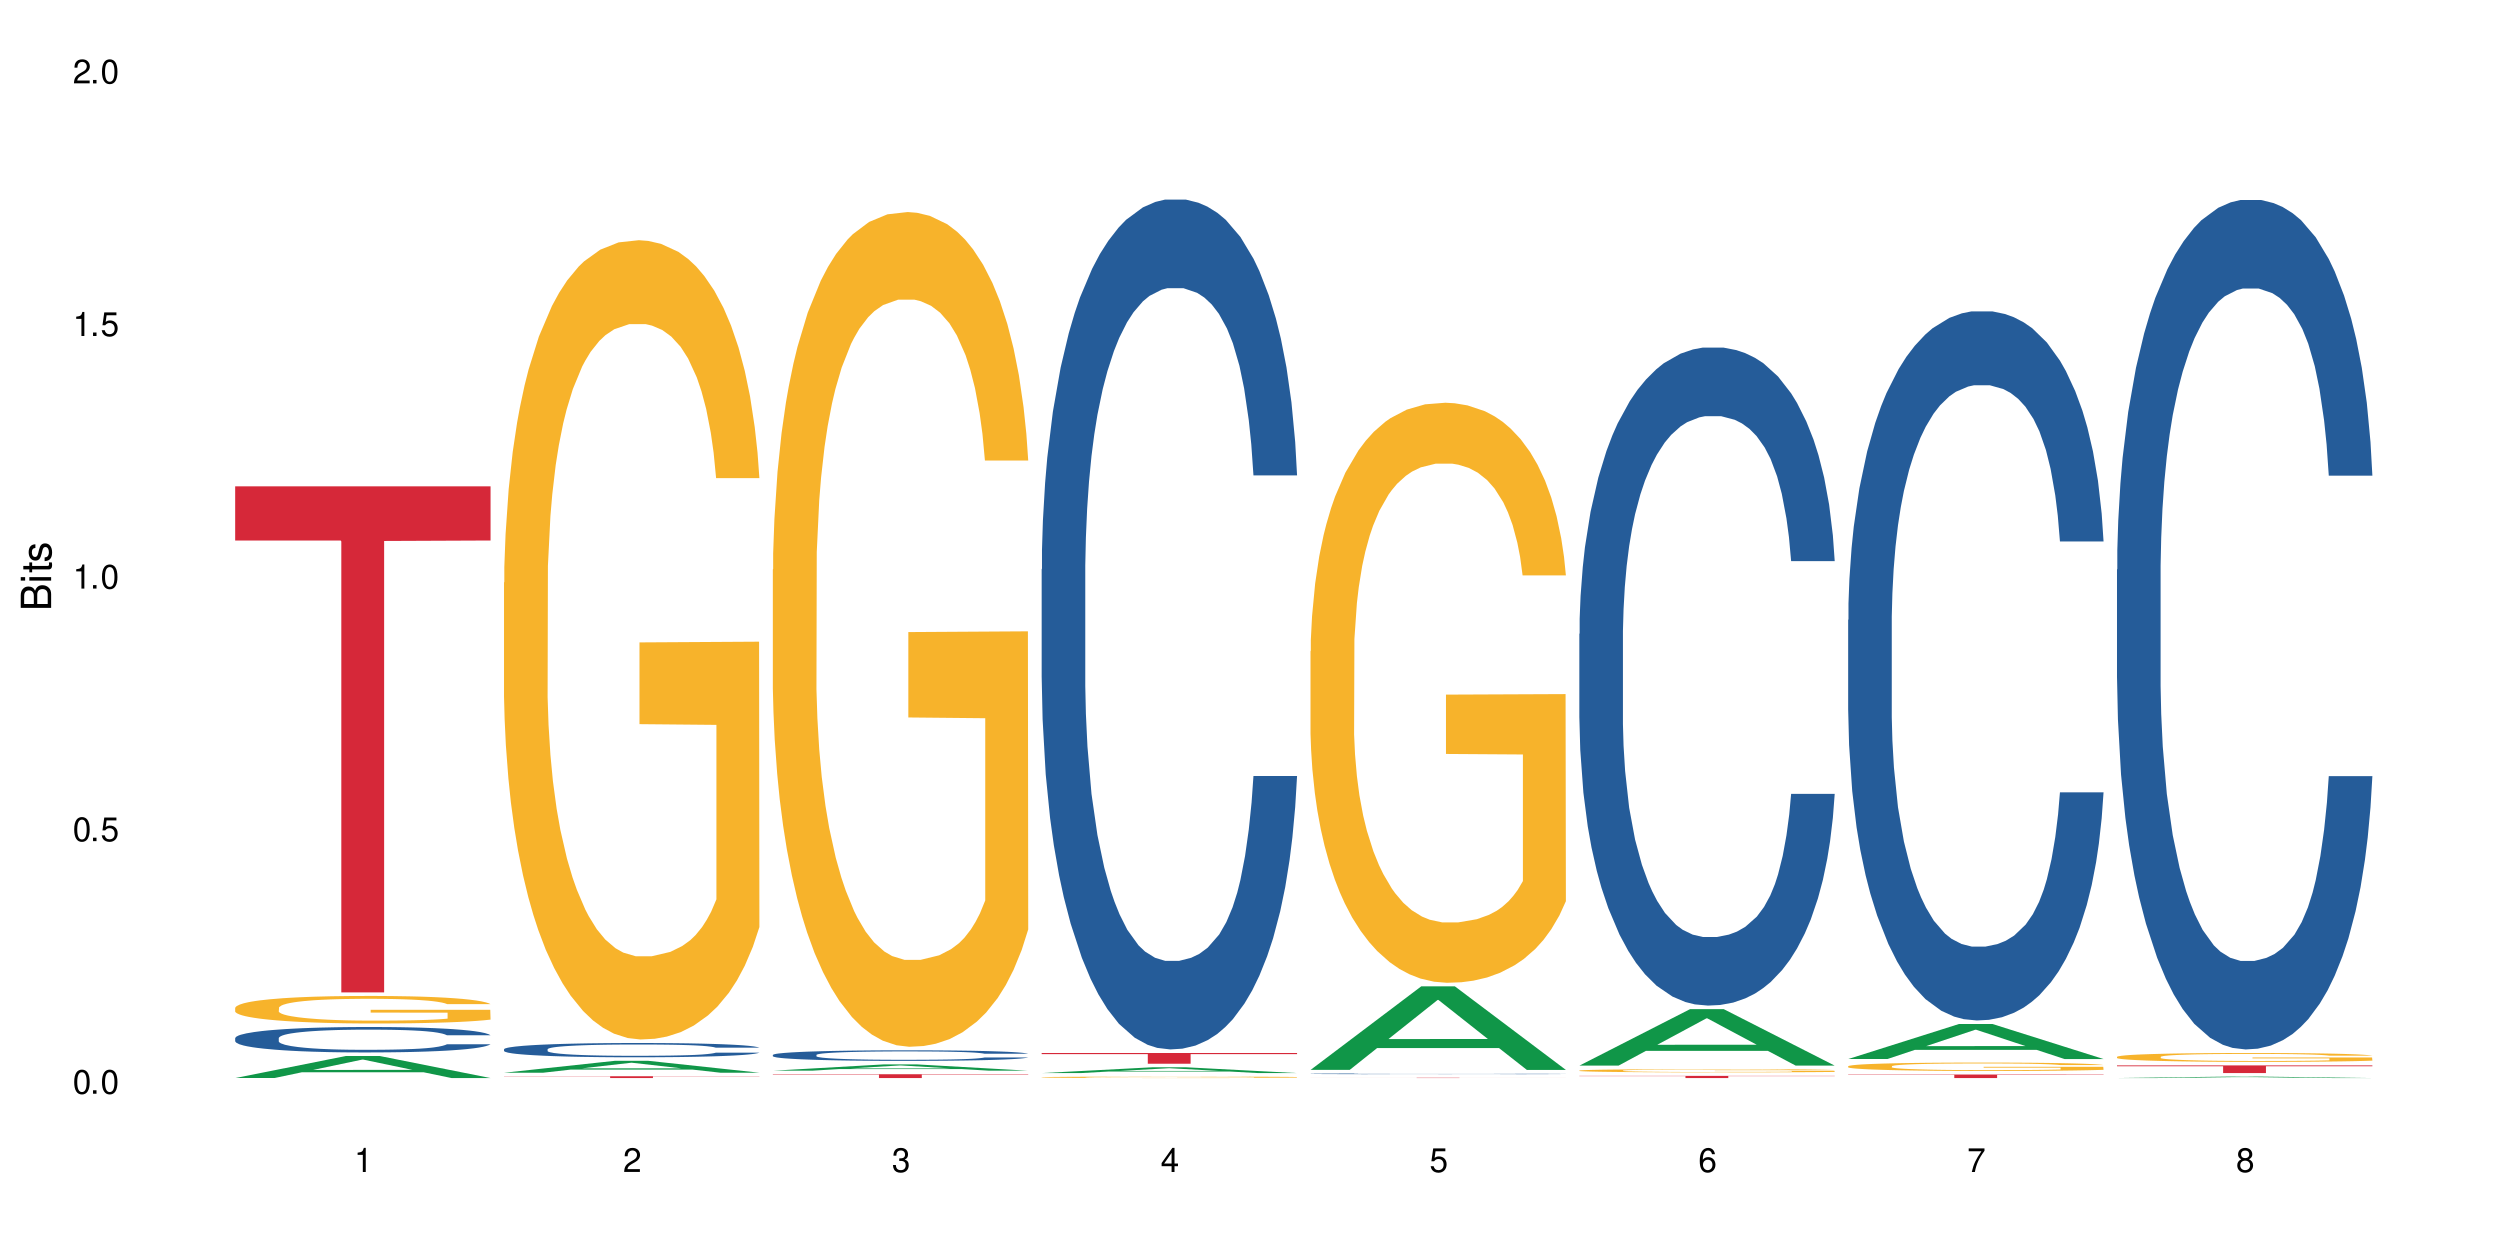
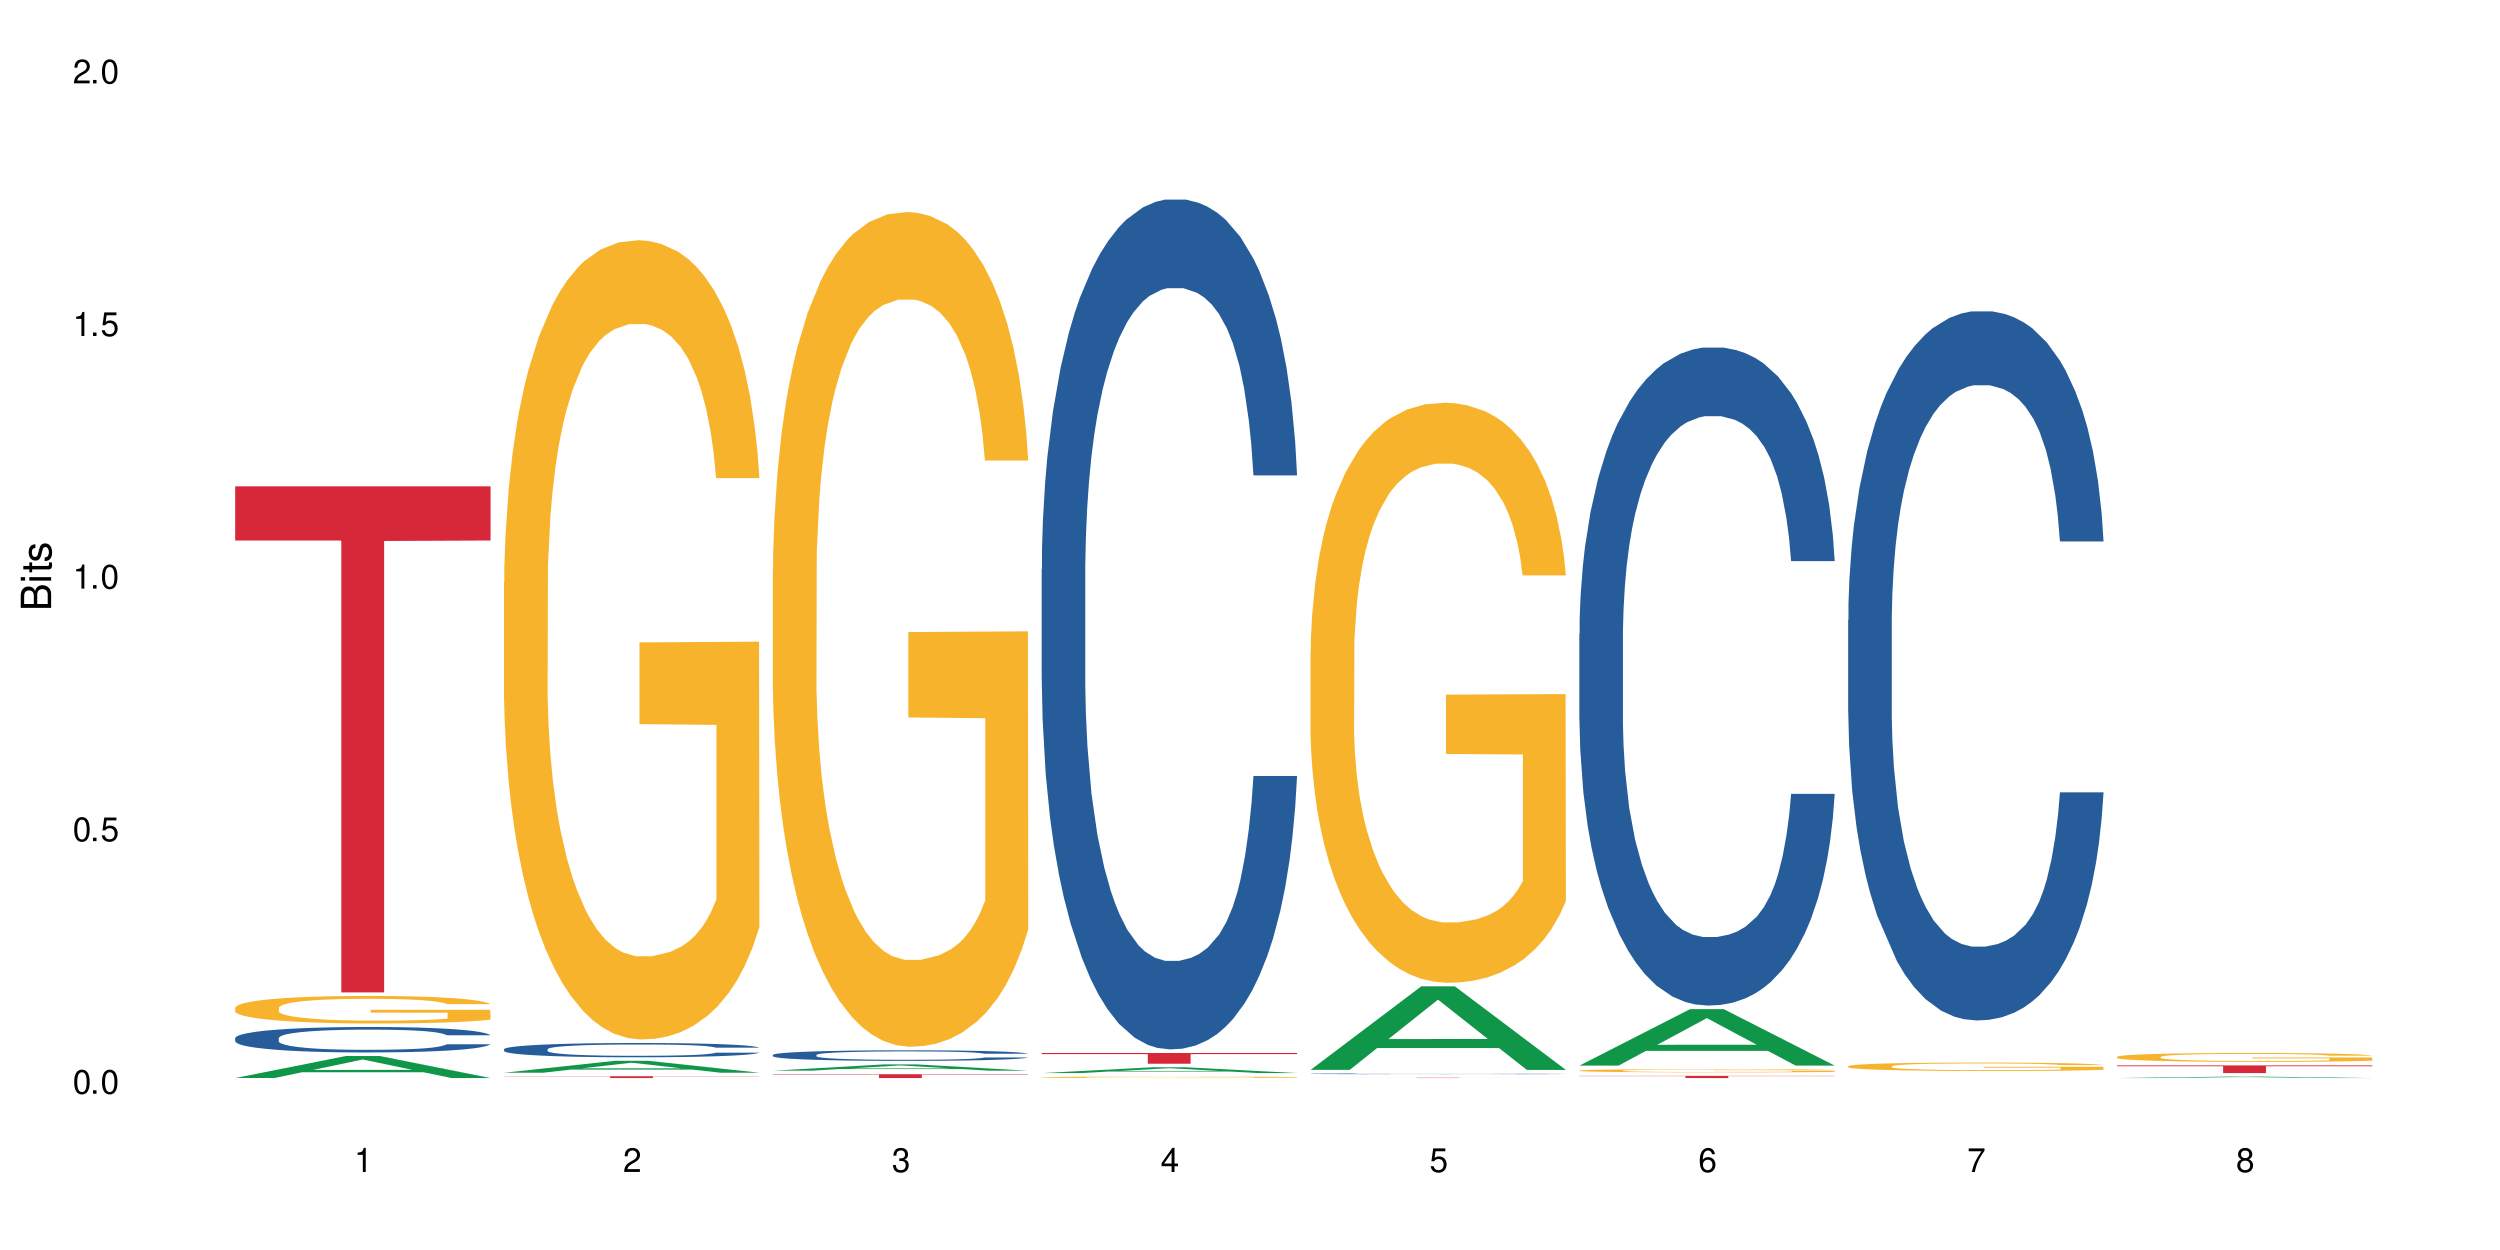
<svg xmlns="http://www.w3.org/2000/svg" xmlns:xlink="http://www.w3.org/1999/xlink" width="720" height="360" viewBox="0 0 720 360">
  <defs>
    <g>
      <g id="glyph-0-0">
</g>
      <g id="glyph-0-1">
        <path d="M 2.641 -6.938 C 2 -6.938 1.422 -6.656 1.078 -6.172 C 0.641 -5.562 0.406 -4.641 0.406 -3.359 C 0.406 -1.016 1.188 0.219 2.641 0.219 C 4.078 0.219 4.859 -1.016 4.859 -3.297 C 4.859 -4.641 4.656 -5.547 4.203 -6.172 C 3.844 -6.656 3.281 -6.938 2.641 -6.938 Z M 2.641 -6.188 C 3.547 -6.188 4 -5.25 4 -3.375 C 4 -1.406 3.562 -0.484 2.625 -0.484 C 1.734 -0.484 1.281 -1.438 1.281 -3.344 C 1.281 -5.25 1.734 -6.188 2.641 -6.188 Z M 2.641 -6.188 " />
      </g>
      <g id="glyph-0-2">
        <path d="M 1.828 -1 L 0.828 -1 L 0.828 0 L 1.828 0 Z M 1.828 -1 " />
      </g>
      <g id="glyph-0-3">
        <path d="M 4.562 -6.797 L 1.062 -6.797 L 0.547 -3.094 L 1.328 -3.094 C 1.719 -3.562 2.047 -3.734 2.578 -3.734 C 3.484 -3.734 4.062 -3.109 4.062 -2.094 C 4.062 -1.125 3.484 -0.531 2.578 -0.531 C 1.828 -0.531 1.375 -0.906 1.188 -1.672 L 0.328 -1.672 C 0.453 -1.109 0.547 -0.844 0.75 -0.594 C 1.125 -0.078 1.828 0.219 2.594 0.219 C 3.969 0.219 4.922 -0.781 4.922 -2.219 C 4.922 -3.562 4.031 -4.484 2.719 -4.484 C 2.25 -4.484 1.859 -4.359 1.469 -4.062 L 1.734 -5.969 L 4.562 -5.969 Z M 4.562 -6.797 " />
      </g>
      <g id="glyph-0-4">
        <path d="M 2.484 -4.938 L 2.484 0 L 3.328 0 L 3.328 -6.938 L 2.766 -6.938 C 2.469 -5.875 2.281 -5.734 0.984 -5.562 L 0.984 -4.938 Z M 2.484 -4.938 " />
      </g>
      <g id="glyph-0-5">
        <path d="M 4.859 -0.828 L 1.281 -0.828 C 1.359 -1.406 1.672 -1.781 2.5 -2.281 L 3.469 -2.828 C 4.406 -3.344 4.906 -4.062 4.906 -4.906 C 4.906 -5.484 4.672 -6.031 4.266 -6.406 C 3.859 -6.766 3.375 -6.938 2.719 -6.938 C 1.859 -6.938 1.219 -6.625 0.844 -6.031 C 0.609 -5.672 0.5 -5.234 0.484 -4.531 L 1.328 -4.531 C 1.359 -5.016 1.406 -5.281 1.531 -5.516 C 1.75 -5.938 2.188 -6.203 2.703 -6.203 C 3.469 -6.203 4.031 -5.641 4.031 -4.891 C 4.031 -4.344 3.719 -3.859 3.125 -3.516 L 2.234 -3 C 0.812 -2.172 0.406 -1.531 0.328 -0.016 L 4.859 -0.016 Z M 4.859 -0.828 " />
      </g>
      <g id="glyph-0-6">
        <path d="M 2.125 -3.188 L 2.578 -3.188 C 3.5 -3.188 3.984 -2.766 3.984 -1.922 C 3.984 -1.062 3.469 -0.531 2.594 -0.531 C 1.656 -0.531 1.203 -1 1.156 -2.016 L 0.312 -2.016 C 0.344 -1.453 0.438 -1.094 0.609 -0.781 C 0.953 -0.109 1.625 0.219 2.547 0.219 C 3.953 0.219 4.859 -0.625 4.859 -1.938 C 4.859 -2.828 4.516 -3.297 3.703 -3.594 C 4.344 -3.844 4.656 -4.328 4.656 -5.031 C 4.656 -6.219 3.875 -6.938 2.578 -6.938 C 1.203 -6.938 0.484 -6.172 0.453 -4.703 L 1.297 -4.703 C 1.312 -5.125 1.344 -5.359 1.453 -5.578 C 1.641 -5.969 2.062 -6.203 2.594 -6.203 C 3.344 -6.203 3.797 -5.75 3.797 -5 C 3.797 -4.516 3.609 -4.219 3.25 -4.047 C 3.016 -3.953 2.703 -3.922 2.125 -3.906 Z M 2.125 -3.188 " />
      </g>
      <g id="glyph-0-7">
        <path d="M 3.141 -1.672 L 3.141 0 L 3.984 0 L 3.984 -1.672 L 4.984 -1.672 L 4.984 -2.438 L 3.984 -2.438 L 3.984 -6.938 L 3.359 -6.938 L 0.266 -2.578 L 0.266 -1.672 Z M 3.141 -2.438 L 1 -2.438 L 3.141 -5.5 Z M 3.141 -2.438 " />
      </g>
      <g id="glyph-0-8">
        <path d="M 4.781 -5.125 C 4.609 -6.266 3.891 -6.938 2.844 -6.938 C 2.094 -6.938 1.422 -6.578 1.031 -5.953 C 0.594 -5.266 0.406 -4.422 0.406 -3.172 C 0.406 -2 0.578 -1.25 0.984 -0.641 C 1.359 -0.078 1.953 0.219 2.703 0.219 C 3.984 0.219 4.922 -0.75 4.922 -2.094 C 4.922 -3.375 4.062 -4.281 2.844 -4.281 C 2.172 -4.281 1.641 -4.031 1.281 -3.516 C 1.281 -5.234 1.828 -6.188 2.797 -6.188 C 3.391 -6.188 3.797 -5.797 3.938 -5.125 Z M 2.734 -3.531 C 3.547 -3.531 4.062 -2.953 4.062 -2.031 C 4.062 -1.156 3.484 -0.531 2.703 -0.531 C 1.922 -0.531 1.328 -1.188 1.328 -2.078 C 1.328 -2.938 1.906 -3.531 2.734 -3.531 Z M 2.734 -3.531 " />
      </g>
      <g id="glyph-0-9">
        <path d="M 4.984 -6.797 L 0.438 -6.797 L 0.438 -5.969 L 4.109 -5.969 C 2.5 -3.656 1.828 -2.234 1.328 0 L 2.219 0 C 2.594 -2.172 3.453 -4.047 4.984 -6.094 Z M 4.984 -6.797 " />
      </g>
      <g id="glyph-0-10">
        <path d="M 3.75 -3.656 C 4.469 -4.094 4.688 -4.438 4.688 -5.078 C 4.688 -6.172 3.844 -6.938 2.641 -6.938 C 1.438 -6.938 0.594 -6.172 0.594 -5.094 C 0.594 -4.438 0.812 -4.094 1.516 -3.656 C 0.734 -3.266 0.359 -2.703 0.359 -1.922 C 0.359 -0.656 1.281 0.219 2.641 0.219 C 3.984 0.219 4.922 -0.656 4.922 -1.922 C 4.922 -2.703 4.531 -3.266 3.75 -3.656 Z M 2.641 -6.188 C 3.359 -6.188 3.812 -5.75 3.812 -5.062 C 3.812 -4.406 3.344 -3.984 2.641 -3.984 C 1.922 -3.984 1.453 -4.406 1.453 -5.078 C 1.453 -5.75 1.922 -6.188 2.641 -6.188 Z M 2.641 -3.266 C 3.484 -3.266 4.062 -2.719 4.062 -1.906 C 4.062 -1.078 3.484 -0.531 2.625 -0.531 C 1.797 -0.531 1.219 -1.094 1.219 -1.906 C 1.219 -2.719 1.781 -3.266 2.641 -3.266 Z M 2.641 -3.266 " />
      </g>
      <g id="glyph-1-0">
</g>
      <g id="glyph-1-1">
        <path d="M 0 -0.953 L 0 -4.891 C 0 -5.719 -0.234 -6.344 -0.734 -6.797 C -1.188 -7.234 -1.812 -7.469 -2.5 -7.469 C -3.547 -7.469 -4.188 -7 -4.625 -5.875 C -4.984 -6.688 -5.625 -7.094 -6.531 -7.094 C -7.172 -7.094 -7.734 -6.859 -8.141 -6.391 C -8.562 -5.922 -8.75 -5.344 -8.75 -4.5 L -8.75 -0.953 Z M -4.984 -2.062 L -7.766 -2.062 L -7.766 -4.219 C -7.766 -4.844 -7.688 -5.203 -7.453 -5.5 C -7.219 -5.812 -6.859 -5.969 -6.375 -5.969 C -5.891 -5.969 -5.531 -5.812 -5.297 -5.5 C -5.062 -5.203 -4.984 -4.844 -4.984 -4.219 Z M -0.984 -2.062 L -4 -2.062 L -4 -4.781 C -4 -5.766 -3.438 -6.359 -2.484 -6.359 C -1.547 -6.359 -0.984 -5.766 -0.984 -4.781 Z M -0.984 -2.062 " />
      </g>
      <g id="glyph-1-2">
        <path d="M -6.281 -1.797 L -6.281 -0.797 L 0 -0.797 L 0 -1.797 Z M -8.75 -1.797 L -8.75 -0.797 L -7.484 -0.797 L -7.484 -1.797 Z M -8.75 -1.797 " />
      </g>
      <g id="glyph-1-3">
        <path d="M -6.281 -3.047 L -6.281 -2.016 L -8.016 -2.016 L -8.016 -1.016 L -6.281 -1.016 L -6.281 -0.172 L -5.469 -0.172 L -5.469 -1.016 L -0.719 -1.016 C -0.078 -1.016 0.281 -1.453 0.281 -2.234 C 0.281 -2.5 0.25 -2.719 0.188 -3.047 L -0.641 -3.047 C -0.609 -2.906 -0.594 -2.766 -0.594 -2.562 C -0.594 -2.141 -0.719 -2.016 -1.156 -2.016 L -5.469 -2.016 L -5.469 -3.047 Z M -6.281 -3.047 " />
      </g>
      <g id="glyph-1-4">
        <path d="M -4.531 -5.25 C -5.766 -5.25 -6.469 -4.422 -6.469 -2.969 C -6.469 -1.516 -5.719 -0.562 -4.547 -0.562 C -3.562 -0.562 -3.094 -1.062 -2.734 -2.562 L -2.516 -3.484 C -2.344 -4.188 -2.094 -4.469 -1.641 -4.469 C -1.047 -4.469 -0.641 -3.875 -0.641 -3 C -0.641 -2.453 -0.797 -2 -1.062 -1.75 C -1.25 -1.594 -1.422 -1.531 -1.875 -1.469 L -1.875 -0.406 C -0.422 -0.453 0.281 -1.266 0.281 -2.922 C 0.281 -4.5 -0.5 -5.516 -1.719 -5.516 C -2.656 -5.516 -3.172 -4.984 -3.469 -3.734 L -3.703 -2.766 C -3.891 -1.953 -4.156 -1.609 -4.594 -1.609 C -5.188 -1.609 -5.547 -2.125 -5.547 -2.938 C -5.547 -3.75 -5.203 -4.172 -4.531 -4.203 Z M -4.531 -5.25 " />
      </g>
    </g>
  </defs>
  <rect x="-72" y="-36" width="864" height="432" fill="rgb(100%, 100%, 100%)" fill-opacity="1" />
  <path fill-rule="nonzero" fill="rgb(6.275%, 58.824%, 28.235%)" fill-opacity="1" d="M 67.73 310.473 L 67.809 310.469 L 99.637 304.121 L 109.301 304.121 L 141.281 310.48 L 130.047 310.48 L 122.031 308.82 L 86.906 308.82 L 79.047 310.473 L 67.73 310.473 L 90.285 308.133 L 118.809 308.129 L 104.586 305.16 L 104.43 305.156 L 104.27 305.172 L 90.207 308.129 L 90.285 308.133 Z M 67.73 310.473 " />
  <path fill-rule="nonzero" fill="rgb(14.51%, 36.078%, 60%)" fill-opacity="1" d="M 67.73 298.969 L 67.82 298.961 L 67.82 298.801 L 68.09 298.547 L 68.719 298.223 L 69.344 298.004 L 70.961 297.609 L 73.203 297.227 L 75.535 296.93 L 77.238 296.758 L 78.766 296.625 L 82.262 296.375 L 84.504 296.25 L 86.926 296.133 L 89.887 296.02 L 92.039 295.953 L 96.883 295.848 L 100.469 295.801 L 103.25 295.781 L 109.262 295.781 L 112.848 295.805 L 115.449 295.84 L 118.32 295.895 L 120.742 295.953 L 124.957 296.102 L 128.727 296.289 L 130.43 296.395 L 133.121 296.602 L 135.184 296.805 L 136.617 296.977 L 138.234 297.227 L 139.668 297.527 L 140.746 297.867 L 141.281 298.156 L 128.727 298.156 L 128.098 297.891 L 127.379 297.68 L 126.035 297.406 L 124.688 297.211 L 122.805 297.02 L 121.102 296.891 L 118.77 296.766 L 116.707 296.684 L 114.555 296.625 L 112.488 296.582 L 108.543 296.543 L 103.969 296.543 L 102.266 296.555 L 98.766 296.609 L 96.883 296.656 L 94.191 296.75 L 92.309 296.836 L 90.066 296.973 L 88.539 297.086 L 86.656 297.258 L 85.312 297.414 L 83.785 297.633 L 82.891 297.801 L 82.082 297.988 L 81.363 298.211 L 80.828 298.445 L 80.469 298.691 L 80.289 298.934 L 80.289 299.973 L 80.469 300.211 L 80.918 300.492 L 82.082 300.902 L 83.785 301.258 L 85.762 301.539 L 87.645 301.738 L 88.719 301.832 L 90.156 301.941 L 92.398 302.074 L 95.629 302.207 L 97.512 302.262 L 100.383 302.316 L 103.34 302.344 L 107.289 302.344 L 110.785 302.316 L 113.117 302.281 L 115.539 302.227 L 118.859 302.113 L 120.922 302.008 L 122.715 301.879 L 124.062 301.754 L 124.957 301.645 L 126.305 301.438 L 127.379 301.211 L 128.188 300.977 L 128.727 300.75 L 141.281 300.75 L 140.746 301.016 L 139.938 301.277 L 139.129 301.473 L 137.875 301.707 L 136.441 301.914 L 134.375 302.148 L 132.672 302.301 L 130.43 302.469 L 128.367 302.598 L 126.125 302.711 L 122.805 302.844 L 120.652 302.91 L 118.32 302.973 L 115.539 303.023 L 112.043 303.07 L 108.273 303.098 L 104.777 303.105 L 101.008 303.094 L 98.227 303.066 L 94.551 303.004 L 89.977 302.883 L 86.656 302.758 L 84.055 302.629 L 81.812 302.496 L 79.301 302.316 L 76.074 302.02 L 74.098 301.793 L 72.754 301.605 L 71.23 301.344 L 70.152 301.109 L 68.898 300.734 L 68 300.258 L 67.73 299.891 Z M 67.73 298.969 " />
  <path fill-rule="nonzero" fill="rgb(96.863%, 70.196%, 16.863%)" fill-opacity="1" d="M 67.73 290.23 L 67.82 290.223 L 67.82 290.078 L 68.18 289.75 L 69.078 289.305 L 70.242 288.934 L 71.5 288.645 L 72.305 288.492 L 73.652 288.273 L 74.816 288.113 L 77.777 287.789 L 81.543 287.484 L 83.609 287.355 L 85.941 287.23 L 89.258 287.094 L 90.785 287.043 L 95.449 286.926 L 100.738 286.855 L 106.57 286.832 L 109.262 286.84 L 112.938 286.871 L 117.961 286.949 L 120.832 287.02 L 123.074 287.094 L 125.406 287.188 L 128.277 287.332 L 130.969 287.508 L 133.121 287.68 L 135.273 287.898 L 137.066 288.129 L 138.594 288.383 L 139.938 288.688 L 140.746 288.941 L 141.281 289.195 L 128.816 289.195 L 128.098 288.941 L 127.289 288.746 L 125.945 288.508 L 124.598 288.332 L 123.254 288.195 L 120.742 288.008 L 118.59 287.891 L 115.898 287.789 L 113.297 287.723 L 110.336 287.68 L 108.543 287.664 L 103.789 287.664 L 99.484 287.715 L 96.973 287.773 L 95.18 287.832 L 92.668 287.941 L 91.141 288.027 L 90.246 288.086 L 87.555 288.312 L 85.762 288.512 L 84.773 288.652 L 83.52 288.867 L 82.621 289.062 L 81.633 289.352 L 81.098 289.57 L 80.379 290.062 L 80.289 291.367 L 80.559 291.641 L 81.098 291.938 L 81.812 292.199 L 82.891 292.477 L 83.965 292.684 L 85.852 292.969 L 87.465 293.156 L 88.719 293.277 L 91.141 293.473 L 92.129 293.539 L 94.461 293.668 L 96.883 293.77 L 99.844 293.859 L 102.086 293.902 L 105.672 293.938 L 110.246 293.938 L 115.629 293.895 L 119.039 293.836 L 121.371 293.777 L 122.895 293.727 L 124.777 293.648 L 126.125 293.574 L 127.379 293.496 L 128.906 293.371 L 128.906 291.641 L 106.75 291.637 L 106.75 290.824 L 141.195 290.816 L 141.281 293.648 L 139.398 293.844 L 137.066 294.031 L 134.824 294.176 L 132.492 294.301 L 129.176 294.438 L 126.484 294.523 L 122.355 294.625 L 118.59 294.691 L 114.645 294.734 L 111.145 294.758 L 107.02 294.762 L 103.34 294.75 L 99.395 294.707 L 96.254 294.648 L 93.383 294.574 L 90.516 294.48 L 86.926 294.328 L 84.594 294.207 L 82.172 294.055 L 79.75 293.871 L 77.598 293.676 L 76.164 293.523 L 74.727 293.352 L 73.203 293.133 L 71.766 292.887 L 70.691 292.664 L 69.703 292.41 L 68.988 292.172 L 68.27 291.844 L 67.91 291.586 L 67.73 291.359 Z M 67.73 290.23 " />
  <path fill-rule="nonzero" fill="rgb(83.922%, 15.686%, 22.353%)" fill-opacity="1" d="M 67.73 140.062 L 141.281 140.062 L 141.281 155.664 L 110.629 155.801 L 110.629 285.816 L 98.297 285.816 L 98.297 155.938 L 98.117 155.664 L 67.73 155.664 Z M 67.73 140.062 " />
  <path fill-rule="nonzero" fill="rgb(6.275%, 58.824%, 28.235%)" fill-opacity="1" d="M 145.156 308.938 L 145.234 308.938 L 177.059 305.516 L 186.723 305.516 L 218.707 308.941 L 207.469 308.941 L 199.453 308.047 L 164.328 308.047 L 156.469 308.938 L 145.156 308.938 L 167.707 307.676 L 196.23 307.676 L 182.008 306.074 L 181.852 306.07 L 181.695 306.082 L 167.629 307.676 L 167.707 307.676 Z M 145.156 308.938 " />
  <path fill-rule="nonzero" fill="rgb(14.51%, 36.078%, 60%)" fill-opacity="1" d="M 145.156 302.176 L 145.242 302.172 L 145.242 302.082 L 145.512 301.941 L 146.141 301.762 L 146.77 301.637 L 148.383 301.414 L 150.625 301.199 L 152.957 301.035 L 154.664 300.938 L 156.188 300.863 L 159.684 300.723 L 161.93 300.652 L 164.352 300.586 L 167.309 300.523 L 169.461 300.484 L 174.305 300.426 L 177.895 300.398 L 180.676 300.387 L 186.684 300.387 L 190.273 300.402 L 192.875 300.422 L 195.742 300.453 L 198.164 300.484 L 202.383 300.57 L 206.148 300.676 L 207.852 300.734 L 210.543 300.852 L 212.605 300.965 L 214.043 301.062 L 215.656 301.199 L 217.094 301.371 L 218.168 301.562 L 218.707 301.723 L 206.148 301.723 L 205.52 301.57 L 204.805 301.457 L 203.457 301.301 L 202.113 301.191 L 200.23 301.082 L 198.523 301.012 L 196.191 300.941 L 194.129 300.895 L 191.977 300.863 L 189.914 300.84 L 185.969 300.816 L 181.391 300.816 L 179.688 300.824 L 176.191 300.855 L 174.305 300.879 L 171.613 300.934 L 169.73 300.98 L 167.488 301.059 L 165.965 301.121 L 164.082 301.219 L 162.734 301.305 L 161.211 301.43 L 160.312 301.523 L 159.508 301.629 L 158.789 301.754 L 158.25 301.883 L 157.891 302.023 L 157.711 302.16 L 157.711 302.742 L 157.891 302.875 L 158.34 303.035 L 159.508 303.262 L 161.211 303.461 L 163.184 303.621 L 165.066 303.734 L 166.145 303.785 L 167.578 303.844 L 169.82 303.922 L 173.051 303.996 L 174.934 304.027 L 177.805 304.055 L 180.766 304.07 L 184.711 304.07 L 188.211 304.055 L 190.543 304.035 L 192.965 304.008 L 196.281 303.941 L 198.344 303.883 L 200.141 303.812 L 201.484 303.738 L 202.383 303.68 L 203.727 303.562 L 204.805 303.438 L 205.609 303.305 L 206.148 303.176 L 218.707 303.176 L 218.168 303.328 L 217.359 303.473 L 216.555 303.582 L 215.297 303.715 L 213.863 303.832 L 211.801 303.961 L 210.094 304.047 L 207.852 304.141 L 205.789 304.215 L 203.547 304.277 L 200.23 304.352 L 198.074 304.391 L 195.742 304.426 L 192.965 304.453 L 189.465 304.48 L 185.699 304.496 L 182.199 304.5 L 178.434 304.492 L 175.652 304.477 L 171.973 304.441 L 167.398 304.375 L 164.082 304.305 L 161.48 304.23 L 159.238 304.156 L 156.727 304.055 L 153.496 303.891 L 151.523 303.762 L 150.176 303.656 L 148.652 303.512 L 147.574 303.379 L 146.32 303.168 L 145.422 302.902 L 145.156 302.695 Z M 145.156 302.176 " />
  <path fill-rule="nonzero" fill="rgb(96.863%, 70.196%, 16.863%)" fill-opacity="1" d="M 145.156 167.77 L 145.242 167.562 L 145.242 163.355 L 145.602 153.895 L 146.5 140.863 L 147.664 130.141 L 148.922 121.73 L 149.73 117.316 L 151.074 111.012 L 152.242 106.387 L 155.199 96.926 L 158.969 88.098 L 161.031 84.312 L 163.363 80.738 L 166.684 76.742 L 168.207 75.273 L 172.871 71.91 L 178.164 69.805 L 183.992 69.176 L 186.684 69.387 L 190.363 70.227 L 195.387 72.539 L 198.254 74.641 L 200.496 76.742 L 202.828 79.477 L 205.699 83.68 L 208.391 88.727 L 210.543 93.773 L 212.695 100.078 L 214.492 106.805 L 216.016 114.164 L 217.359 122.992 L 218.168 130.352 L 218.707 137.711 L 206.238 137.711 L 205.52 130.352 L 204.715 124.676 L 203.367 117.738 L 202.023 112.691 L 200.676 108.699 L 198.164 103.23 L 196.012 99.867 L 193.32 96.926 L 190.723 95.035 L 187.762 93.773 L 185.969 93.352 L 181.211 93.352 L 176.906 94.824 L 174.395 96.504 L 172.602 98.188 L 170.09 101.34 L 168.566 103.863 L 167.668 105.543 L 164.977 112.062 L 163.184 117.949 L 162.195 121.941 L 160.941 128.25 L 160.043 133.926 L 159.059 142.336 L 158.52 148.641 L 157.801 162.938 L 157.711 200.777 L 157.98 208.766 L 158.52 217.383 L 159.238 224.953 L 160.312 232.941 L 161.391 239.039 L 163.273 247.238 L 164.887 252.703 L 166.145 256.277 L 168.566 261.953 L 169.551 263.844 L 171.883 267.629 L 174.305 270.57 L 177.266 273.094 L 179.508 274.355 L 183.098 275.406 L 187.672 275.406 L 193.055 274.145 L 196.461 272.465 L 198.793 270.781 L 200.32 269.309 L 202.203 266.996 L 203.547 264.895 L 204.805 262.582 L 206.328 259.008 L 206.328 208.766 L 184.172 208.555 L 184.172 185.012 L 218.617 184.801 L 218.707 266.996 L 216.824 272.676 L 214.492 278.141 L 212.25 282.344 L 209.918 285.918 L 206.598 289.914 L 203.906 292.434 L 199.781 295.379 L 196.012 297.27 L 192.066 298.531 L 188.566 299.164 L 184.441 299.371 L 180.766 298.953 L 176.816 297.691 L 173.68 296.008 L 170.809 293.906 L 167.938 291.172 L 164.352 286.758 L 162.016 283.184 L 159.594 278.77 L 157.172 273.516 L 155.02 267.84 L 153.586 263.426 L 152.152 258.379 L 150.625 252.07 L 149.191 244.926 L 148.113 238.406 L 147.129 231.051 L 146.41 224.113 L 145.691 214.652 L 145.332 207.082 L 145.156 200.566 Z M 145.156 167.77 " />
  <path fill-rule="nonzero" fill="rgb(83.922%, 15.686%, 22.353%)" fill-opacity="1" d="M 145.156 309.957 L 218.707 309.957 L 218.707 310.016 L 188.051 310.016 L 188.051 310.48 L 175.719 310.48 L 175.719 310.016 L 145.156 310.016 Z M 145.156 309.957 " />
  <path fill-rule="nonzero" fill="rgb(6.275%, 58.824%, 28.235%)" fill-opacity="1" d="M 222.578 308.359 L 222.656 308.359 L 254.48 306.551 L 264.148 306.551 L 296.129 308.359 L 284.895 308.359 L 276.879 307.887 L 241.75 307.887 L 233.895 308.359 L 222.578 308.359 L 245.129 307.691 L 273.656 307.691 L 259.434 306.848 L 259.273 306.844 L 259.117 306.852 L 245.051 307.691 L 245.129 307.691 Z M 222.578 308.359 " />
  <path fill-rule="nonzero" fill="rgb(14.51%, 36.078%, 60%)" fill-opacity="1" d="M 222.578 303.816 L 222.668 303.812 L 222.668 303.746 L 222.938 303.641 L 223.562 303.504 L 224.191 303.414 L 225.809 303.25 L 228.051 303.09 L 230.383 302.969 L 232.086 302.895 L 233.609 302.84 L 237.109 302.738 L 239.352 302.684 L 241.773 302.637 L 244.734 302.59 L 246.887 302.562 L 251.73 302.516 L 255.316 302.496 L 258.098 302.488 L 264.109 302.488 L 267.695 302.5 L 270.297 302.516 L 273.168 302.535 L 275.59 302.562 L 279.805 302.621 L 283.57 302.699 L 285.277 302.746 L 287.969 302.832 L 290.031 302.914 L 291.465 302.988 L 293.082 303.09 L 294.516 303.215 L 295.59 303.359 L 296.129 303.477 L 283.57 303.477 L 282.945 303.367 L 282.227 303.281 L 280.883 303.164 L 279.535 303.086 L 277.652 303.004 L 275.949 302.953 L 273.617 302.898 L 271.551 302.863 L 269.398 302.84 L 267.336 302.824 L 263.391 302.809 L 258.816 302.809 L 257.109 302.812 L 253.613 302.836 L 251.73 302.855 L 249.039 302.895 L 247.156 302.93 L 244.914 302.984 L 243.387 303.031 L 241.504 303.105 L 240.16 303.168 L 238.633 303.262 L 237.738 303.332 L 236.93 303.406 L 236.211 303.5 L 235.672 303.598 L 235.316 303.699 L 235.137 303.801 L 235.137 304.23 L 235.316 304.332 L 235.762 304.449 L 236.93 304.621 L 238.633 304.766 L 240.605 304.883 L 242.492 304.969 L 243.566 305.008 L 245.004 305.051 L 247.246 305.105 L 250.473 305.164 L 252.355 305.184 L 255.227 305.207 L 258.188 305.219 L 262.133 305.219 L 265.633 305.207 L 267.965 305.191 L 270.387 305.172 L 273.707 305.125 L 275.77 305.078 L 277.562 305.027 L 278.906 304.973 L 279.805 304.93 L 281.148 304.844 L 282.227 304.746 L 283.035 304.648 L 283.57 304.555 L 296.129 304.555 L 295.59 304.668 L 294.785 304.773 L 293.977 304.855 L 292.723 304.953 L 291.285 305.039 L 289.223 305.137 L 287.52 305.199 L 285.277 305.27 L 283.215 305.324 L 280.973 305.371 L 277.652 305.426 L 275.5 305.453 L 273.168 305.48 L 270.387 305.5 L 266.887 305.52 L 263.121 305.531 L 259.621 305.535 L 255.855 305.531 L 253.074 305.52 L 249.398 305.492 L 244.824 305.445 L 241.504 305.391 L 238.902 305.336 L 236.66 305.281 L 234.148 305.207 L 230.918 305.086 L 228.945 304.988 L 227.602 304.91 L 226.074 304.805 L 225 304.707 L 223.742 304.551 L 222.848 304.352 L 222.578 304.199 Z M 222.578 303.816 " />
  <path fill-rule="nonzero" fill="rgb(96.863%, 70.196%, 16.863%)" fill-opacity="1" d="M 222.578 164.035 L 222.668 163.816 L 222.668 159.426 L 223.027 149.543 L 223.922 135.934 L 225.09 124.734 L 226.344 115.953 L 227.152 111.344 L 228.496 104.758 L 229.664 99.926 L 232.625 90.047 L 236.391 80.824 L 238.453 76.875 L 240.785 73.141 L 244.105 68.969 L 245.629 67.434 L 250.293 63.922 L 255.586 61.723 L 261.418 61.066 L 264.109 61.285 L 267.785 62.164 L 272.809 64.578 L 275.68 66.773 L 277.922 68.969 L 280.254 71.824 L 283.125 76.215 L 285.816 81.484 L 287.969 86.754 L 290.121 93.34 L 291.914 100.367 L 293.438 108.051 L 294.785 117.27 L 295.59 124.953 L 296.129 132.641 L 283.66 132.641 L 282.945 124.953 L 282.137 119.027 L 280.793 111.781 L 279.445 106.512 L 278.102 102.34 L 275.59 96.633 L 273.438 93.121 L 270.746 90.047 L 268.145 88.07 L 265.184 86.754 L 263.391 86.312 L 258.637 86.312 L 254.332 87.852 L 251.82 89.605 L 250.023 91.363 L 247.512 94.656 L 245.988 97.293 L 245.094 99.047 L 242.402 105.855 L 240.605 112 L 239.621 116.172 L 238.363 122.758 L 237.469 128.688 L 236.48 137.469 L 235.941 144.055 L 235.227 158.984 L 235.137 198.504 L 235.406 206.848 L 235.941 215.848 L 236.66 223.754 L 237.738 232.094 L 238.812 238.461 L 240.695 247.023 L 242.312 252.734 L 243.566 256.465 L 245.988 262.395 L 246.977 264.371 L 249.309 268.32 L 251.73 271.395 L 254.691 274.031 L 256.934 275.348 L 260.52 276.445 L 265.094 276.445 L 270.477 275.129 L 273.887 273.371 L 276.219 271.613 L 277.742 270.078 L 279.625 267.664 L 280.973 265.469 L 282.227 263.051 L 283.75 259.32 L 283.75 206.848 L 261.598 206.629 L 261.598 182.039 L 296.039 181.82 L 296.129 267.664 L 294.246 273.59 L 291.914 279.297 L 289.672 283.691 L 287.34 287.422 L 284.02 291.594 L 281.328 294.227 L 277.203 297.301 L 273.438 299.277 L 269.488 300.594 L 265.992 301.254 L 261.867 301.473 L 258.188 301.035 L 254.242 299.719 L 251.102 297.961 L 248.23 295.766 L 245.359 292.91 L 241.773 288.301 L 239.441 284.566 L 237.02 279.957 L 234.598 274.469 L 232.445 268.539 L 231.008 263.93 L 229.574 258.66 L 228.051 252.074 L 226.613 244.609 L 225.539 237.805 L 224.551 230.121 L 223.832 222.875 L 223.117 212.996 L 222.758 205.09 L 222.578 198.285 Z M 222.578 164.035 " />
  <path fill-rule="nonzero" fill="rgb(83.922%, 15.686%, 22.353%)" fill-opacity="1" d="M 222.578 309.379 L 296.129 309.379 L 296.129 309.496 L 265.477 309.496 L 265.477 310.48 L 253.141 310.48 L 253.141 309.496 L 222.578 309.496 Z M 222.578 309.379 " />
  <path fill-rule="nonzero" fill="rgb(6.275%, 58.824%, 28.235%)" fill-opacity="1" d="M 300 309.047 L 300.078 309.043 L 331.906 307.375 L 341.57 307.375 L 373.555 309.047 L 362.316 309.047 L 354.301 308.609 L 319.176 308.609 L 311.316 309.047 L 300 309.047 L 322.555 308.43 L 351.078 308.43 L 336.855 307.648 L 336.699 307.648 L 336.543 307.652 L 322.477 308.43 L 322.555 308.43 Z M 300 309.047 " />
  <path fill-rule="nonzero" fill="rgb(14.51%, 36.078%, 60%)" fill-opacity="1" d="M 300 163.977 L 300.09 163.754 L 300.09 158.387 L 300.359 149.883 L 300.988 139.145 L 301.617 131.762 L 303.23 118.562 L 305.473 105.809 L 307.805 95.965 L 309.508 90.148 L 311.035 85.676 L 314.531 77.398 L 316.773 73.145 L 319.195 69.344 L 322.156 65.539 L 324.309 63.301 L 329.152 59.723 L 332.742 58.156 L 335.52 57.484 L 341.531 57.484 L 345.117 58.379 L 347.719 59.5 L 350.59 61.289 L 353.012 63.301 L 357.227 68.223 L 360.996 74.488 L 362.699 78.066 L 365.391 85.004 L 367.453 91.715 L 368.891 97.531 L 370.504 105.809 L 371.938 115.879 L 373.016 127.289 L 373.555 136.906 L 360.996 136.906 L 360.367 127.957 L 359.648 121.023 L 358.305 111.852 L 356.961 105.363 L 355.074 98.875 L 353.371 94.625 L 351.039 90.375 L 348.977 87.688 L 346.824 85.676 L 344.762 84.332 L 340.812 82.992 L 336.238 82.992 L 334.535 83.438 L 331.035 85.227 L 329.152 86.793 L 326.461 89.926 L 324.578 92.836 L 322.336 97.309 L 320.812 101.113 L 318.926 106.93 L 317.582 112.074 L 316.059 119.457 L 315.16 125.051 L 314.352 131.316 L 313.637 138.699 L 313.098 146.527 L 312.738 154.805 L 312.559 162.859 L 312.559 197.539 L 312.738 205.59 L 313.188 214.988 L 314.352 228.637 L 316.059 240.492 L 318.031 249.887 L 319.914 256.602 L 320.992 259.734 L 322.426 263.312 L 324.668 267.785 L 327.898 272.262 L 329.781 274.051 L 332.652 275.84 L 335.609 276.734 L 339.559 276.734 L 343.055 275.84 L 345.387 274.723 L 347.809 272.934 L 351.129 269.129 L 353.191 265.551 L 354.984 261.297 L 356.332 257.047 L 357.227 253.469 L 358.574 246.531 L 359.648 238.926 L 360.457 231.098 L 360.996 223.488 L 373.555 223.488 L 373.016 232.438 L 372.207 241.164 L 371.402 247.652 L 370.145 255.48 L 368.711 262.418 L 366.645 270.246 L 364.941 275.395 L 362.699 280.988 L 360.637 285.238 L 358.395 289.039 L 355.074 293.516 L 352.922 295.754 L 350.59 297.766 L 347.809 299.555 L 344.312 301.121 L 340.543 302.016 L 337.047 302.238 L 333.277 301.793 L 330.5 300.898 L 326.82 298.883 L 322.246 294.855 L 318.926 290.605 L 316.324 286.355 L 314.082 281.883 L 311.57 275.84 L 308.344 265.996 L 306.371 258.391 L 305.023 252.125 L 303.5 243.402 L 302.422 235.57 L 301.168 223.043 L 300.27 207.156 L 300 194.852 Z M 300 163.977 " />
  <path fill-rule="nonzero" fill="rgb(96.863%, 70.196%, 16.863%)" fill-opacity="1" d="M 300 310.242 L 300.09 310.242 L 300.09 310.234 L 300.449 310.215 L 301.348 310.191 L 302.512 310.172 L 303.77 310.16 L 304.574 310.152 L 305.922 310.141 L 307.086 310.129 L 310.047 310.113 L 313.816 310.098 L 315.879 310.09 L 318.211 310.086 L 321.527 310.078 L 323.055 310.074 L 327.719 310.066 L 333.012 310.062 L 341.531 310.062 L 345.207 310.066 L 350.23 310.07 L 353.102 310.074 L 355.344 310.078 L 357.676 310.082 L 360.547 310.09 L 363.238 310.098 L 367.543 310.121 L 369.336 310.133 L 370.863 310.145 L 372.207 310.16 L 373.016 310.176 L 373.555 310.188 L 361.086 310.188 L 360.367 310.176 L 359.559 310.164 L 356.871 310.141 L 355.523 310.137 L 353.012 310.125 L 350.859 310.117 L 348.168 310.113 L 345.566 310.109 L 342.609 310.109 L 340.812 310.105 L 336.059 310.105 L 331.754 310.109 L 329.242 310.113 L 327.449 310.117 L 324.938 310.121 L 323.414 310.125 L 322.516 310.129 L 319.824 310.141 L 318.031 310.152 L 317.043 310.16 L 315.789 310.172 L 314.891 310.18 L 313.902 310.195 L 313.367 310.207 L 312.648 310.234 L 312.559 310.301 L 312.828 310.316 L 313.367 310.332 L 314.082 310.344 L 315.16 310.359 L 316.234 310.371 L 318.121 310.387 L 319.734 310.395 L 320.992 310.402 L 323.414 310.414 L 324.398 310.414 L 326.73 310.422 L 329.152 310.43 L 332.113 310.434 L 334.355 310.434 L 337.941 310.438 L 342.52 310.438 L 347.898 310.434 L 351.309 310.43 L 353.641 310.43 L 355.164 310.426 L 357.047 310.422 L 358.395 310.418 L 359.648 310.414 L 361.176 310.406 L 361.176 310.316 L 339.02 310.316 L 339.02 310.273 L 373.465 310.273 L 373.555 310.422 L 371.668 310.434 L 369.336 310.441 L 367.094 310.449 L 364.762 310.457 L 361.445 310.465 L 358.754 310.469 L 354.629 310.473 L 350.859 310.477 L 346.914 310.48 L 335.609 310.48 L 331.664 310.477 L 328.523 310.473 L 325.656 310.469 L 322.785 310.465 L 319.195 310.457 L 316.863 310.449 L 312.02 310.434 L 309.867 310.422 L 308.434 310.414 L 306.996 310.406 L 305.473 310.395 L 304.039 310.383 L 302.961 310.371 L 301.973 310.355 L 301.258 310.344 L 300.539 310.328 L 300.18 310.312 L 300 310.301 Z M 300 310.242 " />
  <path fill-rule="nonzero" fill="rgb(83.922%, 15.686%, 22.353%)" fill-opacity="1" d="M 300 303.258 L 373.555 303.258 L 373.555 303.59 L 342.898 303.59 L 342.898 306.359 L 330.566 306.359 L 330.566 303.594 L 330.387 303.59 L 300 303.59 Z M 300 303.258 " />
  <path fill-rule="nonzero" fill="rgb(6.275%, 58.824%, 28.235%)" fill-opacity="1" d="M 377.426 308.113 L 377.504 308.09 L 409.328 284.059 L 418.992 284.059 L 450.977 308.137 L 439.738 308.137 L 431.723 301.852 L 396.598 301.852 L 388.738 308.113 L 377.426 308.113 L 399.977 299.25 L 428.504 299.23 L 414.277 287.992 L 414.121 287.969 L 413.965 288.039 L 399.898 299.23 L 399.977 299.25 Z M 377.426 308.113 " />
  <path fill-rule="nonzero" fill="rgb(14.51%, 36.078%, 60%)" fill-opacity="1" d="M 377.426 309.25 L 377.516 309.25 L 377.516 309.246 L 377.781 309.238 L 378.41 309.227 L 379.039 309.219 L 380.652 309.207 L 382.895 309.195 L 385.227 309.188 L 386.934 309.184 L 388.457 309.18 L 391.957 309.172 L 394.199 309.168 L 396.621 309.164 L 399.578 309.16 L 401.734 309.156 L 406.574 309.156 L 410.164 309.152 L 425.145 309.152 L 428.016 309.156 L 430.438 309.156 L 434.652 309.164 L 438.418 309.168 L 440.125 309.172 L 442.812 309.176 L 444.879 309.184 L 446.312 309.188 L 447.926 309.195 L 449.363 309.207 L 450.438 309.215 L 450.977 309.227 L 438.418 309.227 L 437.789 309.219 L 437.074 309.211 L 435.727 309.203 L 434.383 309.195 L 432.5 309.191 L 430.793 309.188 L 428.461 309.184 L 426.398 309.18 L 424.246 309.18 L 422.184 309.176 L 411.957 309.176 L 408.461 309.18 L 406.574 309.18 L 403.887 309.184 L 402 309.184 L 399.758 309.188 L 398.234 309.191 L 396.352 309.199 L 395.004 309.203 L 393.48 309.211 L 392.582 309.215 L 391.777 309.219 L 391.059 309.227 L 390.52 309.234 L 390.16 309.242 L 389.98 309.25 L 389.98 309.281 L 390.16 309.289 L 390.609 309.297 L 391.777 309.309 L 393.48 309.32 L 395.453 309.328 L 397.336 309.336 L 398.414 309.34 L 399.848 309.34 L 402.09 309.344 L 405.32 309.352 L 410.074 309.352 L 413.035 309.355 L 416.98 309.355 L 420.48 309.352 L 425.234 309.352 L 428.551 309.348 L 430.613 309.344 L 432.41 309.34 L 433.754 309.336 L 434.652 309.332 L 435.996 309.324 L 437.074 309.32 L 437.879 309.312 L 438.418 309.305 L 450.977 309.305 L 450.438 309.312 L 449.633 309.32 L 448.824 309.328 L 447.566 309.336 L 446.133 309.34 L 444.07 309.348 L 442.367 309.352 L 440.125 309.359 L 438.059 309.363 L 435.816 309.363 L 432.5 309.371 L 430.348 309.371 L 428.016 309.375 L 421.734 309.375 L 417.969 309.379 L 414.469 309.379 L 410.703 309.375 L 404.242 309.375 L 399.668 309.371 L 396.352 309.367 L 393.75 309.363 L 391.508 309.359 L 388.996 309.352 L 385.766 309.344 L 383.793 309.336 L 382.449 309.332 L 380.922 309.324 L 379.848 309.316 L 378.59 309.305 L 377.695 309.289 L 377.426 309.277 Z M 377.426 309.25 " />
  <path fill-rule="nonzero" fill="rgb(96.863%, 70.196%, 16.863%)" fill-opacity="1" d="M 377.426 187.539 L 377.516 187.387 L 377.516 184.336 L 377.871 177.473 L 378.77 168.012 L 379.938 160.23 L 381.191 154.129 L 382 150.926 L 383.344 146.348 L 384.512 142.992 L 387.469 136.125 L 391.238 129.719 L 393.301 126.973 L 395.633 124.379 L 398.953 121.48 L 400.477 120.414 L 405.141 117.973 L 410.434 116.445 L 416.262 115.988 L 418.953 116.141 L 422.633 116.75 L 427.656 118.43 L 430.527 119.957 L 432.77 121.48 L 435.102 123.465 L 437.969 126.516 L 440.66 130.176 L 442.812 133.84 L 444.969 138.414 L 446.762 143.297 L 448.285 148.637 L 449.633 155.043 L 450.438 160.383 L 450.977 165.723 L 438.508 165.723 L 437.789 160.383 L 436.984 156.266 L 435.637 151.23 L 434.293 147.57 L 432.949 144.672 L 430.438 140.703 L 428.281 138.262 L 425.594 136.125 L 422.992 134.754 L 420.031 133.84 L 418.238 133.535 L 413.484 133.535 L 409.176 134.602 L 406.664 135.82 L 404.871 137.043 L 402.359 139.332 L 400.836 141.16 L 399.938 142.383 L 397.246 147.109 L 395.453 151.383 L 394.469 154.281 L 393.211 158.859 L 392.312 162.977 L 391.328 169.078 L 390.789 173.656 L 390.07 184.031 L 389.98 211.492 L 390.25 217.289 L 390.789 223.543 L 391.508 229.035 L 392.582 234.832 L 393.66 239.258 L 395.543 245.207 L 397.156 249.176 L 398.414 251.77 L 400.836 255.887 L 401.82 257.262 L 404.156 260.008 L 406.574 262.141 L 409.535 263.973 L 411.777 264.887 L 415.367 265.652 L 419.941 265.652 L 425.324 264.734 L 428.73 263.516 L 431.062 262.293 L 432.59 261.227 L 434.473 259.547 L 435.816 258.023 L 437.074 256.344 L 438.598 253.75 L 438.598 217.289 L 416.441 217.137 L 416.441 200.051 L 450.887 199.898 L 450.977 259.547 L 449.094 263.668 L 446.762 267.633 L 444.52 270.688 L 442.188 273.277 L 438.867 276.18 L 436.176 278.008 L 432.051 280.145 L 428.281 281.516 L 424.336 282.434 L 420.84 282.891 L 416.711 283.043 L 413.035 282.738 L 409.086 281.824 L 405.949 280.602 L 403.078 279.078 L 400.207 277.094 L 396.621 273.891 L 394.289 271.297 L 391.867 268.094 L 389.445 264.277 L 387.293 260.16 L 385.855 256.957 L 384.422 253.293 L 382.895 248.719 L 381.461 243.531 L 380.383 238.801 L 379.398 233.461 L 378.68 228.426 L 377.961 221.562 L 377.605 216.07 L 377.426 211.34 Z M 377.426 187.539 " />
  <path fill-rule="nonzero" fill="rgb(83.922%, 15.686%, 22.353%)" fill-opacity="1" d="M 377.426 310.395 L 450.977 310.395 L 450.977 310.402 L 420.324 310.402 L 420.324 310.48 L 407.988 310.48 L 407.988 310.402 L 377.426 310.402 Z M 377.426 310.395 " />
  <path fill-rule="nonzero" fill="rgb(6.275%, 58.824%, 28.235%)" fill-opacity="1" d="M 454.848 306.887 L 454.926 306.871 L 486.75 290.625 L 496.418 290.625 L 528.398 306.902 L 517.164 306.902 L 509.148 302.652 L 474.023 302.652 L 466.164 306.887 L 454.848 306.887 L 477.402 300.895 L 505.926 300.883 L 491.703 293.285 L 491.547 293.27 L 491.387 293.316 L 477.32 300.883 L 477.402 300.895 Z M 454.848 306.887 " />
  <path fill-rule="nonzero" fill="rgb(14.51%, 36.078%, 60%)" fill-opacity="1" d="M 454.848 182.562 L 454.938 182.391 L 454.938 178.234 L 455.207 171.652 L 455.836 163.336 L 456.461 157.621 L 458.078 147.402 L 460.32 137.527 L 462.652 129.906 L 464.355 125.402 L 465.879 121.941 L 469.379 115.531 L 471.621 112.238 L 474.043 109.297 L 477.004 106.352 L 479.156 104.617 L 484 101.848 L 487.586 100.633 L 490.367 100.113 L 496.379 100.113 L 499.965 100.809 L 502.566 101.672 L 505.438 103.059 L 507.859 104.617 L 512.074 108.43 L 515.844 113.277 L 517.547 116.051 L 520.238 121.422 L 522.301 126.617 L 523.734 131.121 L 525.352 137.527 L 526.785 145.324 L 527.863 154.156 L 528.398 161.605 L 515.844 161.605 L 515.215 154.676 L 514.496 149.309 L 513.152 142.207 L 511.805 137.184 L 509.922 132.16 L 508.219 128.867 L 505.887 125.578 L 503.824 123.5 L 501.672 121.941 L 499.605 120.898 L 495.66 119.859 L 491.086 119.859 L 489.383 120.207 L 485.883 121.594 L 484 122.805 L 481.309 125.23 L 479.426 127.48 L 477.184 130.945 L 475.656 133.891 L 473.773 138.395 L 472.43 142.379 L 470.902 148.094 L 470.008 152.426 L 469.199 157.273 L 468.48 162.992 L 467.945 169.055 L 467.586 175.461 L 467.406 181.699 L 467.406 208.547 L 467.586 214.781 L 468.035 222.059 L 469.199 232.625 L 470.902 241.805 L 472.879 249.078 L 474.762 254.273 L 475.836 256.699 L 477.273 259.473 L 479.516 262.934 L 482.742 266.398 L 484.629 267.785 L 487.496 269.172 L 490.457 269.863 L 494.406 269.863 L 497.902 269.172 L 500.234 268.305 L 502.656 266.918 L 505.977 263.977 L 508.039 261.203 L 509.832 257.914 L 511.18 254.621 L 512.074 251.852 L 513.422 246.48 L 514.496 240.59 L 515.305 234.527 L 515.844 228.641 L 528.398 228.641 L 527.863 235.566 L 527.055 242.324 L 526.246 247.348 L 524.992 253.41 L 523.555 258.777 L 521.492 264.84 L 519.789 268.824 L 517.547 273.156 L 515.484 276.445 L 513.242 279.391 L 509.922 282.855 L 507.77 284.586 L 505.438 286.145 L 502.656 287.531 L 499.16 288.746 L 495.391 289.438 L 491.895 289.609 L 488.125 289.266 L 485.344 288.57 L 481.668 287.012 L 477.094 283.895 L 473.773 280.602 L 471.172 277.312 L 468.93 273.848 L 466.418 269.172 L 463.191 261.551 L 461.215 255.66 L 459.871 250.812 L 458.348 244.055 L 457.27 237.992 L 456.016 228.293 L 455.117 215.996 L 454.848 206.469 Z M 454.848 182.562 " />
  <path fill-rule="nonzero" fill="rgb(96.863%, 70.196%, 16.863%)" fill-opacity="1" d="M 454.848 308.312 L 454.938 308.312 L 454.938 308.297 L 455.297 308.258 L 456.191 308.207 L 457.359 308.164 L 458.613 308.129 L 459.422 308.113 L 460.77 308.086 L 461.934 308.066 L 464.895 308.031 L 468.66 307.996 L 470.723 307.98 L 473.055 307.965 L 476.375 307.949 L 477.898 307.941 L 482.562 307.93 L 487.855 307.922 L 493.688 307.918 L 496.379 307.918 L 500.055 307.922 L 505.078 307.934 L 507.949 307.941 L 510.191 307.949 L 512.523 307.961 L 515.395 307.977 L 518.086 307.996 L 520.238 308.016 L 522.391 308.043 L 524.184 308.07 L 525.711 308.098 L 527.055 308.133 L 527.863 308.164 L 528.398 308.191 L 515.934 308.191 L 515.215 308.164 L 514.406 308.141 L 513.062 308.113 L 511.715 308.094 L 510.371 308.078 L 507.859 308.055 L 505.707 308.043 L 503.016 308.031 L 500.414 308.023 L 497.453 308.016 L 490.906 308.016 L 486.602 308.02 L 484.09 308.027 L 482.297 308.035 L 479.785 308.047 L 478.258 308.059 L 477.363 308.062 L 474.672 308.09 L 472.879 308.113 L 471.891 308.129 L 470.633 308.156 L 469.738 308.18 L 468.75 308.211 L 468.211 308.238 L 467.496 308.293 L 467.406 308.445 L 467.676 308.477 L 468.211 308.512 L 468.93 308.543 L 470.008 308.574 L 471.082 308.598 L 472.965 308.633 L 474.582 308.652 L 475.836 308.668 L 478.258 308.691 L 479.246 308.699 L 481.578 308.715 L 484 308.727 L 486.961 308.734 L 489.203 308.742 L 492.789 308.746 L 497.363 308.746 L 502.746 308.738 L 506.156 308.734 L 508.488 308.727 L 510.012 308.719 L 511.895 308.711 L 513.242 308.703 L 514.496 308.691 L 516.023 308.68 L 516.023 308.477 L 493.867 308.477 L 493.867 308.383 L 528.309 308.383 L 528.398 308.711 L 526.516 308.734 L 524.184 308.754 L 521.941 308.773 L 519.609 308.785 L 516.289 308.801 L 513.602 308.812 L 509.473 308.824 L 505.707 308.832 L 501.758 308.836 L 498.262 308.84 L 490.457 308.84 L 486.512 308.832 L 483.371 308.828 L 480.5 308.82 L 477.633 308.809 L 474.043 308.789 L 471.711 308.777 L 466.867 308.738 L 464.715 308.715 L 463.281 308.695 L 461.844 308.676 L 460.32 308.652 L 458.883 308.621 L 457.809 308.598 L 456.82 308.566 L 456.102 308.539 L 455.387 308.5 L 455.027 308.473 L 454.848 308.445 Z M 454.848 308.312 " />
  <path fill-rule="nonzero" fill="rgb(83.922%, 15.686%, 22.353%)" fill-opacity="1" d="M 454.848 309.855 L 528.398 309.855 L 528.398 309.922 L 497.746 309.926 L 497.746 310.48 L 485.414 310.48 L 485.414 309.926 L 485.234 309.922 L 454.848 309.922 Z M 454.848 309.855 " />
-   <path fill-rule="nonzero" fill="rgb(6.275%, 58.824%, 28.235%)" fill-opacity="1" d="M 532.27 304.996 L 532.352 304.984 L 564.176 294.914 L 573.84 294.914 L 605.824 305.004 L 594.586 305.004 L 586.57 302.371 L 551.445 302.371 L 543.586 304.996 L 532.27 304.996 L 554.824 301.281 L 583.348 301.273 L 569.125 296.562 L 568.969 296.555 L 568.812 296.582 L 554.746 301.273 L 554.824 301.281 Z M 532.27 304.996 " />
-   <path fill-rule="nonzero" fill="rgb(14.51%, 36.078%, 60%)" fill-opacity="1" d="M 532.27 178.535 L 532.359 178.348 L 532.359 173.867 L 532.629 166.773 L 533.258 157.812 L 533.887 151.652 L 535.5 140.641 L 537.742 130 L 540.074 121.785 L 541.777 116.934 L 543.305 113.199 L 546.801 106.293 L 549.043 102.746 L 551.465 99.57 L 554.426 96.398 L 556.578 94.531 L 561.422 91.543 L 565.012 90.238 L 567.793 89.676 L 573.801 89.676 L 577.391 90.426 L 579.992 91.359 L 582.859 92.852 L 585.281 94.531 L 589.5 98.637 L 593.266 103.863 L 594.969 106.852 L 597.66 112.637 L 599.723 118.238 L 601.16 123.094 L 602.773 130 L 604.207 138.398 L 605.285 147.918 L 605.824 155.945 L 593.266 155.945 L 592.637 148.48 L 591.922 142.691 L 590.574 135.039 L 589.23 129.625 L 587.344 124.211 L 585.641 120.664 L 583.309 117.117 L 581.246 114.879 L 579.094 113.199 L 577.031 112.078 L 573.082 110.957 L 568.508 110.957 L 566.805 111.332 L 563.305 112.824 L 561.422 114.133 L 558.73 116.746 L 556.848 119.172 L 554.605 122.906 L 553.082 126.078 L 551.199 130.934 L 549.852 135.227 L 548.328 141.387 L 547.43 146.055 L 546.621 151.281 L 545.906 157.441 L 545.367 163.973 L 545.008 170.879 L 544.828 177.602 L 544.828 206.535 L 545.008 213.254 L 545.457 221.098 L 546.621 232.484 L 548.328 242.375 L 550.301 250.219 L 552.184 255.816 L 553.262 258.43 L 554.695 261.418 L 556.938 265.152 L 560.168 268.883 L 562.051 270.379 L 564.922 271.871 L 567.883 272.617 L 571.828 272.617 L 575.324 271.871 L 577.656 270.938 L 580.078 269.445 L 583.398 266.27 L 585.461 263.285 L 587.254 259.738 L 588.602 256.191 L 589.5 253.203 L 590.844 247.418 L 591.922 241.07 L 592.727 234.535 L 593.266 228.191 L 605.824 228.191 L 605.285 235.656 L 604.477 242.938 L 603.672 248.352 L 602.414 254.883 L 600.98 260.672 L 598.918 267.203 L 597.211 271.496 L 594.969 276.164 L 592.906 279.711 L 590.664 282.887 L 587.344 286.617 L 585.191 288.484 L 582.859 290.164 L 580.078 291.66 L 576.582 292.965 L 572.816 293.711 L 569.316 293.898 L 565.551 293.523 L 562.77 292.777 L 559.09 291.098 L 554.516 287.738 L 551.199 284.191 L 548.598 280.645 L 546.355 276.91 L 543.844 271.871 L 540.613 263.656 L 538.641 257.312 L 537.293 252.082 L 535.77 244.805 L 534.691 238.27 L 533.438 227.816 L 532.539 214.562 L 532.27 204.297 Z M 532.27 178.535 " />
+   <path fill-rule="nonzero" fill="rgb(14.51%, 36.078%, 60%)" fill-opacity="1" d="M 532.27 178.535 L 532.359 178.348 L 532.359 173.867 L 532.629 166.773 L 533.258 157.812 L 533.887 151.652 L 535.5 140.641 L 537.742 130 L 540.074 121.785 L 541.777 116.934 L 543.305 113.199 L 546.801 106.293 L 549.043 102.746 L 551.465 99.57 L 554.426 96.398 L 556.578 94.531 L 561.422 91.543 L 565.012 90.238 L 567.793 89.676 L 573.801 89.676 L 577.391 90.426 L 579.992 91.359 L 582.859 92.852 L 585.281 94.531 L 589.5 98.637 L 593.266 103.863 L 594.969 106.852 L 597.66 112.637 L 599.723 118.238 L 601.16 123.094 L 602.773 130 L 604.207 138.398 L 605.285 147.918 L 605.824 155.945 L 593.266 155.945 L 592.637 148.48 L 591.922 142.691 L 590.574 135.039 L 589.23 129.625 L 587.344 124.211 L 585.641 120.664 L 583.309 117.117 L 581.246 114.879 L 579.094 113.199 L 577.031 112.078 L 573.082 110.957 L 568.508 110.957 L 566.805 111.332 L 563.305 112.824 L 561.422 114.133 L 558.73 116.746 L 556.848 119.172 L 554.605 122.906 L 553.082 126.078 L 551.199 130.934 L 549.852 135.227 L 548.328 141.387 L 547.43 146.055 L 546.621 151.281 L 545.906 157.441 L 545.367 163.973 L 545.008 170.879 L 544.828 177.602 L 544.828 206.535 L 545.008 213.254 L 545.457 221.098 L 546.621 232.484 L 548.328 242.375 L 550.301 250.219 L 552.184 255.816 L 553.262 258.43 L 554.695 261.418 L 556.938 265.152 L 560.168 268.883 L 562.051 270.379 L 564.922 271.871 L 567.883 272.617 L 571.828 272.617 L 575.324 271.871 L 577.656 270.938 L 580.078 269.445 L 583.398 266.27 L 585.461 263.285 L 587.254 259.738 L 588.602 256.191 L 589.5 253.203 L 590.844 247.418 L 591.922 241.07 L 592.727 234.535 L 593.266 228.191 L 605.824 228.191 L 605.285 235.656 L 604.477 242.938 L 603.672 248.352 L 602.414 254.883 L 600.98 260.672 L 598.918 267.203 L 597.211 271.496 L 594.969 276.164 L 592.906 279.711 L 590.664 282.887 L 587.344 286.617 L 585.191 288.484 L 582.859 290.164 L 580.078 291.66 L 576.582 292.965 L 572.816 293.711 L 569.316 293.898 L 565.551 293.523 L 562.77 292.777 L 559.09 291.098 L 554.516 287.738 L 551.199 284.191 L 548.598 280.645 L 546.355 276.91 L 540.613 263.656 L 538.641 257.312 L 537.293 252.082 L 535.77 244.805 L 534.691 238.27 L 533.438 227.816 L 532.539 214.562 L 532.27 204.297 Z M 532.27 178.535 " />
  <path fill-rule="nonzero" fill="rgb(96.863%, 70.196%, 16.863%)" fill-opacity="1" d="M 532.27 307.059 L 532.359 307.059 L 532.359 307.012 L 532.719 306.914 L 533.617 306.777 L 534.781 306.664 L 536.039 306.574 L 536.844 306.527 L 538.191 306.461 L 539.355 306.414 L 542.316 306.312 L 546.086 306.219 L 548.148 306.18 L 550.48 306.145 L 553.797 306.102 L 555.324 306.086 L 559.988 306.051 L 565.281 306.027 L 571.109 306.02 L 573.801 306.023 L 577.48 306.031 L 582.5 306.059 L 585.371 306.078 L 587.613 306.102 L 589.945 306.129 L 592.816 306.176 L 595.508 306.227 L 597.66 306.281 L 599.812 306.348 L 601.609 306.418 L 603.133 306.496 L 604.477 306.59 L 605.285 306.664 L 605.824 306.742 L 593.355 306.742 L 592.637 306.664 L 591.832 306.605 L 590.484 306.531 L 589.141 306.48 L 587.793 306.438 L 585.281 306.379 L 583.129 306.344 L 580.438 306.312 L 577.836 306.293 L 574.879 306.281 L 573.082 306.277 L 568.328 306.277 L 564.023 306.293 L 561.512 306.309 L 559.719 306.328 L 557.207 306.359 L 555.684 306.387 L 554.785 306.406 L 552.094 306.473 L 550.301 306.535 L 549.312 306.578 L 548.059 306.645 L 547.16 306.703 L 546.176 306.793 L 545.637 306.859 L 544.918 307.008 L 544.828 307.406 L 545.098 307.492 L 545.637 307.582 L 546.355 307.664 L 547.43 307.746 L 548.508 307.812 L 550.391 307.898 L 552.004 307.953 L 553.262 307.992 L 555.684 308.051 L 556.668 308.074 L 559 308.113 L 561.422 308.145 L 564.383 308.168 L 566.625 308.184 L 570.215 308.195 L 574.789 308.195 L 580.168 308.18 L 583.578 308.164 L 585.91 308.145 L 587.434 308.129 L 589.32 308.105 L 590.664 308.082 L 591.922 308.059 L 593.445 308.02 L 593.445 307.492 L 571.289 307.488 L 571.289 307.242 L 605.734 307.238 L 605.824 308.105 L 603.941 308.164 L 601.609 308.223 L 599.363 308.266 L 597.031 308.305 L 593.715 308.348 L 591.023 308.375 L 586.898 308.406 L 583.129 308.426 L 579.184 308.438 L 575.684 308.445 L 571.559 308.445 L 567.883 308.441 L 563.934 308.43 L 560.797 308.41 L 557.926 308.391 L 555.055 308.359 L 551.465 308.312 L 549.133 308.277 L 546.711 308.23 L 544.289 308.176 L 542.137 308.113 L 540.703 308.066 L 539.266 308.016 L 537.742 307.949 L 536.309 307.871 L 535.23 307.805 L 534.246 307.727 L 533.527 307.652 L 532.809 307.555 L 532.449 307.473 L 532.27 307.406 Z M 532.27 307.059 " />
-   <path fill-rule="nonzero" fill="rgb(83.922%, 15.686%, 22.353%)" fill-opacity="1" d="M 532.27 309.461 L 605.824 309.461 L 605.824 309.57 L 575.168 309.574 L 575.168 310.48 L 562.836 310.48 L 562.836 309.574 L 562.656 309.57 L 532.27 309.57 Z M 532.27 309.461 " />
  <path fill-rule="nonzero" fill="rgb(6.275%, 58.824%, 28.235%)" fill-opacity="1" d="M 609.695 310.48 L 609.773 310.48 L 641.598 310.062 L 651.266 310.062 L 683.246 310.48 L 672.008 310.48 L 663.996 310.371 L 628.867 310.371 L 621.012 310.48 L 609.695 310.48 L 632.246 310.328 L 660.773 310.328 L 646.551 310.133 L 646.234 310.133 L 632.168 310.328 L 632.246 310.328 Z M 609.695 310.48 " />
-   <path fill-rule="nonzero" fill="rgb(14.51%, 36.078%, 60%)" fill-opacity="1" d="M 609.695 164.047 L 609.785 163.824 L 609.785 158.457 L 610.055 149.957 L 610.68 139.227 L 611.309 131.844 L 612.922 118.652 L 615.164 105.906 L 617.5 96.066 L 619.203 90.254 L 620.727 85.781 L 624.227 77.504 L 626.469 73.258 L 628.891 69.457 L 631.852 65.652 L 634.004 63.418 L 638.848 59.84 L 642.434 58.273 L 645.215 57.602 L 651.223 57.602 L 654.812 58.496 L 657.414 59.617 L 660.285 61.406 L 662.707 63.418 L 666.922 68.336 L 670.688 74.598 L 672.395 78.176 L 675.086 85.109 L 677.148 91.816 L 678.582 97.633 L 680.195 105.906 L 681.633 115.969 L 682.707 127.371 L 683.246 136.988 L 670.688 136.988 L 670.062 128.043 L 669.344 121.113 L 667.996 111.941 L 666.652 105.457 L 664.77 98.973 L 663.066 94.723 L 660.734 90.477 L 658.668 87.793 L 656.516 85.781 L 654.453 84.438 L 650.508 83.098 L 645.934 83.098 L 644.227 83.543 L 640.73 85.332 L 638.848 86.898 L 636.156 90.027 L 634.273 92.934 L 632.027 97.406 L 630.504 101.211 L 628.621 107.023 L 627.273 112.168 L 625.75 119.547 L 624.852 125.137 L 624.047 131.398 L 623.328 138.777 L 622.789 146.605 L 622.43 154.879 L 622.254 162.93 L 622.254 197.59 L 622.43 205.641 L 622.879 215.031 L 624.047 228.672 L 625.75 240.523 L 627.723 249.918 L 629.605 256.625 L 630.684 259.758 L 632.117 263.336 L 634.363 267.805 L 637.59 272.277 L 639.473 274.066 L 642.344 275.855 L 645.305 276.75 L 649.25 276.75 L 652.75 275.855 L 655.082 274.738 L 657.504 272.949 L 660.82 269.148 L 662.887 265.57 L 664.68 261.32 L 666.023 257.074 L 666.922 253.496 L 668.266 246.562 L 669.344 238.961 L 670.152 231.133 L 670.688 223.531 L 683.246 223.531 L 682.707 232.473 L 681.902 241.195 L 681.094 247.68 L 679.84 255.508 L 678.402 262.441 L 676.34 270.266 L 674.637 275.41 L 672.395 281 L 670.332 285.25 L 668.086 289.051 L 664.77 293.523 L 662.617 295.758 L 660.285 297.773 L 657.504 299.559 L 654.004 301.125 L 650.238 302.02 L 646.738 302.242 L 642.973 301.797 L 640.191 300.902 L 636.516 298.891 L 631.941 294.863 L 628.621 290.617 L 626.02 286.367 L 623.777 281.895 L 621.266 275.855 L 618.035 266.016 L 616.062 258.414 L 614.719 252.152 L 613.191 243.434 L 612.117 235.605 L 610.859 223.082 L 609.965 207.207 L 609.695 194.906 Z M 609.695 164.047 " />
  <path fill-rule="nonzero" fill="rgb(96.863%, 70.196%, 16.863%)" fill-opacity="1" d="M 609.695 304.359 L 609.785 304.355 L 609.785 304.309 L 610.145 304.203 L 611.039 304.059 L 612.207 303.938 L 613.461 303.844 L 614.27 303.797 L 615.613 303.727 L 616.781 303.676 L 619.742 303.57 L 623.508 303.473 L 625.57 303.43 L 627.902 303.391 L 631.223 303.344 L 632.746 303.328 L 637.41 303.289 L 642.703 303.266 L 648.535 303.262 L 651.223 303.262 L 654.902 303.273 L 659.926 303.297 L 662.797 303.32 L 665.039 303.344 L 667.371 303.375 L 670.242 303.422 L 672.93 303.477 L 675.086 303.535 L 677.238 303.605 L 679.031 303.68 L 680.555 303.762 L 681.902 303.859 L 682.707 303.941 L 683.246 304.023 L 670.777 304.023 L 670.062 303.941 L 669.254 303.879 L 667.91 303.801 L 666.562 303.746 L 665.219 303.699 L 662.707 303.641 L 660.555 303.602 L 657.863 303.57 L 655.262 303.547 L 652.301 303.535 L 650.508 303.531 L 645.754 303.531 L 641.449 303.547 L 638.938 303.566 L 637.141 303.582 L 634.629 303.617 L 633.105 303.648 L 632.207 303.664 L 629.52 303.738 L 627.723 303.805 L 626.738 303.848 L 625.48 303.918 L 624.586 303.98 L 623.598 304.074 L 623.059 304.145 L 622.344 304.305 L 622.254 304.727 L 622.52 304.816 L 623.059 304.91 L 623.777 304.996 L 624.852 305.086 L 625.93 305.152 L 627.812 305.242 L 629.43 305.305 L 630.684 305.344 L 633.105 305.406 L 634.094 305.43 L 636.426 305.473 L 638.848 305.504 L 641.805 305.531 L 644.047 305.547 L 647.637 305.559 L 652.211 305.559 L 657.594 305.543 L 661 305.523 L 663.332 305.508 L 664.859 305.488 L 666.742 305.465 L 668.086 305.441 L 669.344 305.414 L 670.867 305.375 L 670.867 304.816 L 648.715 304.812 L 648.715 304.551 L 683.156 304.547 L 683.246 305.465 L 681.363 305.527 L 679.031 305.59 L 676.789 305.637 L 674.457 305.676 L 671.137 305.719 L 668.445 305.746 L 664.32 305.781 L 660.555 305.801 L 656.605 305.816 L 653.109 305.824 L 648.98 305.824 L 645.305 305.82 L 641.359 305.805 L 638.219 305.789 L 635.348 305.766 L 632.477 305.734 L 628.891 305.684 L 626.559 305.645 L 624.137 305.594 L 621.715 305.535 L 619.562 305.473 L 618.125 305.426 L 616.691 305.367 L 615.164 305.297 L 613.73 305.219 L 612.656 305.145 L 611.668 305.062 L 610.949 304.988 L 610.234 304.883 L 609.875 304.797 L 609.695 304.723 Z M 609.695 304.359 " />
  <path fill-rule="nonzero" fill="rgb(83.922%, 15.686%, 22.353%)" fill-opacity="1" d="M 609.695 306.84 L 683.246 306.84 L 683.246 307.078 L 652.594 307.078 L 652.594 309.047 L 640.258 309.047 L 640.258 307.082 L 640.082 307.078 L 609.695 307.078 Z M 609.695 306.84 " />
  <g fill="rgb(0%, 0%, 0%)" fill-opacity="1">
    <use xlink:href="#glyph-0-1" x="20.965" y="314.993" />
    <use xlink:href="#glyph-0-2" x="25.965" y="314.993" />
    <use xlink:href="#glyph-0-1" x="28.965" y="314.993" />
  </g>
  <g fill="rgb(0%, 0%, 0%)" fill-opacity="1">
    <use xlink:href="#glyph-0-1" x="20.965" y="242.251" />
    <use xlink:href="#glyph-0-2" x="25.965" y="242.251" />
    <use xlink:href="#glyph-0-3" x="28.965" y="242.251" />
  </g>
  <g fill="rgb(0%, 0%, 0%)" fill-opacity="1">
    <use xlink:href="#glyph-0-4" x="20.965" y="169.509" />
    <use xlink:href="#glyph-0-2" x="25.965" y="169.509" />
    <use xlink:href="#glyph-0-1" x="28.965" y="169.509" />
  </g>
  <g fill="rgb(0%, 0%, 0%)" fill-opacity="1">
    <use xlink:href="#glyph-0-4" x="20.965" y="96.767" />
    <use xlink:href="#glyph-0-2" x="25.965" y="96.767" />
    <use xlink:href="#glyph-0-3" x="28.965" y="96.767" />
  </g>
  <g fill="rgb(0%, 0%, 0%)" fill-opacity="1">
    <use xlink:href="#glyph-0-5" x="20.965" y="24.024" />
    <use xlink:href="#glyph-0-2" x="25.965" y="24.024" />
    <use xlink:href="#glyph-0-1" x="28.965" y="24.024" />
  </g>
  <g fill="rgb(0%, 0%, 0%)" fill-opacity="1">
    <use xlink:href="#glyph-0-4" x="102.008" y="337.532" />
  </g>
  <g fill="rgb(0%, 0%, 0%)" fill-opacity="1">
    <use xlink:href="#glyph-0-5" x="179.43" y="337.532" />
  </g>
  <g fill="rgb(0%, 0%, 0%)" fill-opacity="1">
    <use xlink:href="#glyph-0-6" x="256.855" y="337.532" />
  </g>
  <g fill="rgb(0%, 0%, 0%)" fill-opacity="1">
    <use xlink:href="#glyph-0-7" x="334.277" y="337.532" />
  </g>
  <g fill="rgb(0%, 0%, 0%)" fill-opacity="1">
    <use xlink:href="#glyph-0-3" x="411.699" y="337.532" />
  </g>
  <g fill="rgb(0%, 0%, 0%)" fill-opacity="1">
    <use xlink:href="#glyph-0-8" x="489.125" y="337.532" />
  </g>
  <g fill="rgb(0%, 0%, 0%)" fill-opacity="1">
    <use xlink:href="#glyph-0-9" x="566.547" y="337.532" />
  </g>
  <g fill="rgb(0%, 0%, 0%)" fill-opacity="1">
    <use xlink:href="#glyph-0-10" x="643.969" y="337.532" />
  </g>
  <g fill="rgb(0%, 0%, 0%)" fill-opacity="1">
    <use xlink:href="#glyph-1-1" x="14.725" y="176.012" />
    <use xlink:href="#glyph-1-2" x="14.725" y="168.012" />
    <use xlink:href="#glyph-1-3" x="14.725" y="165.012" />
    <use xlink:href="#glyph-1-4" x="14.725" y="162.012" />
  </g>
</svg>